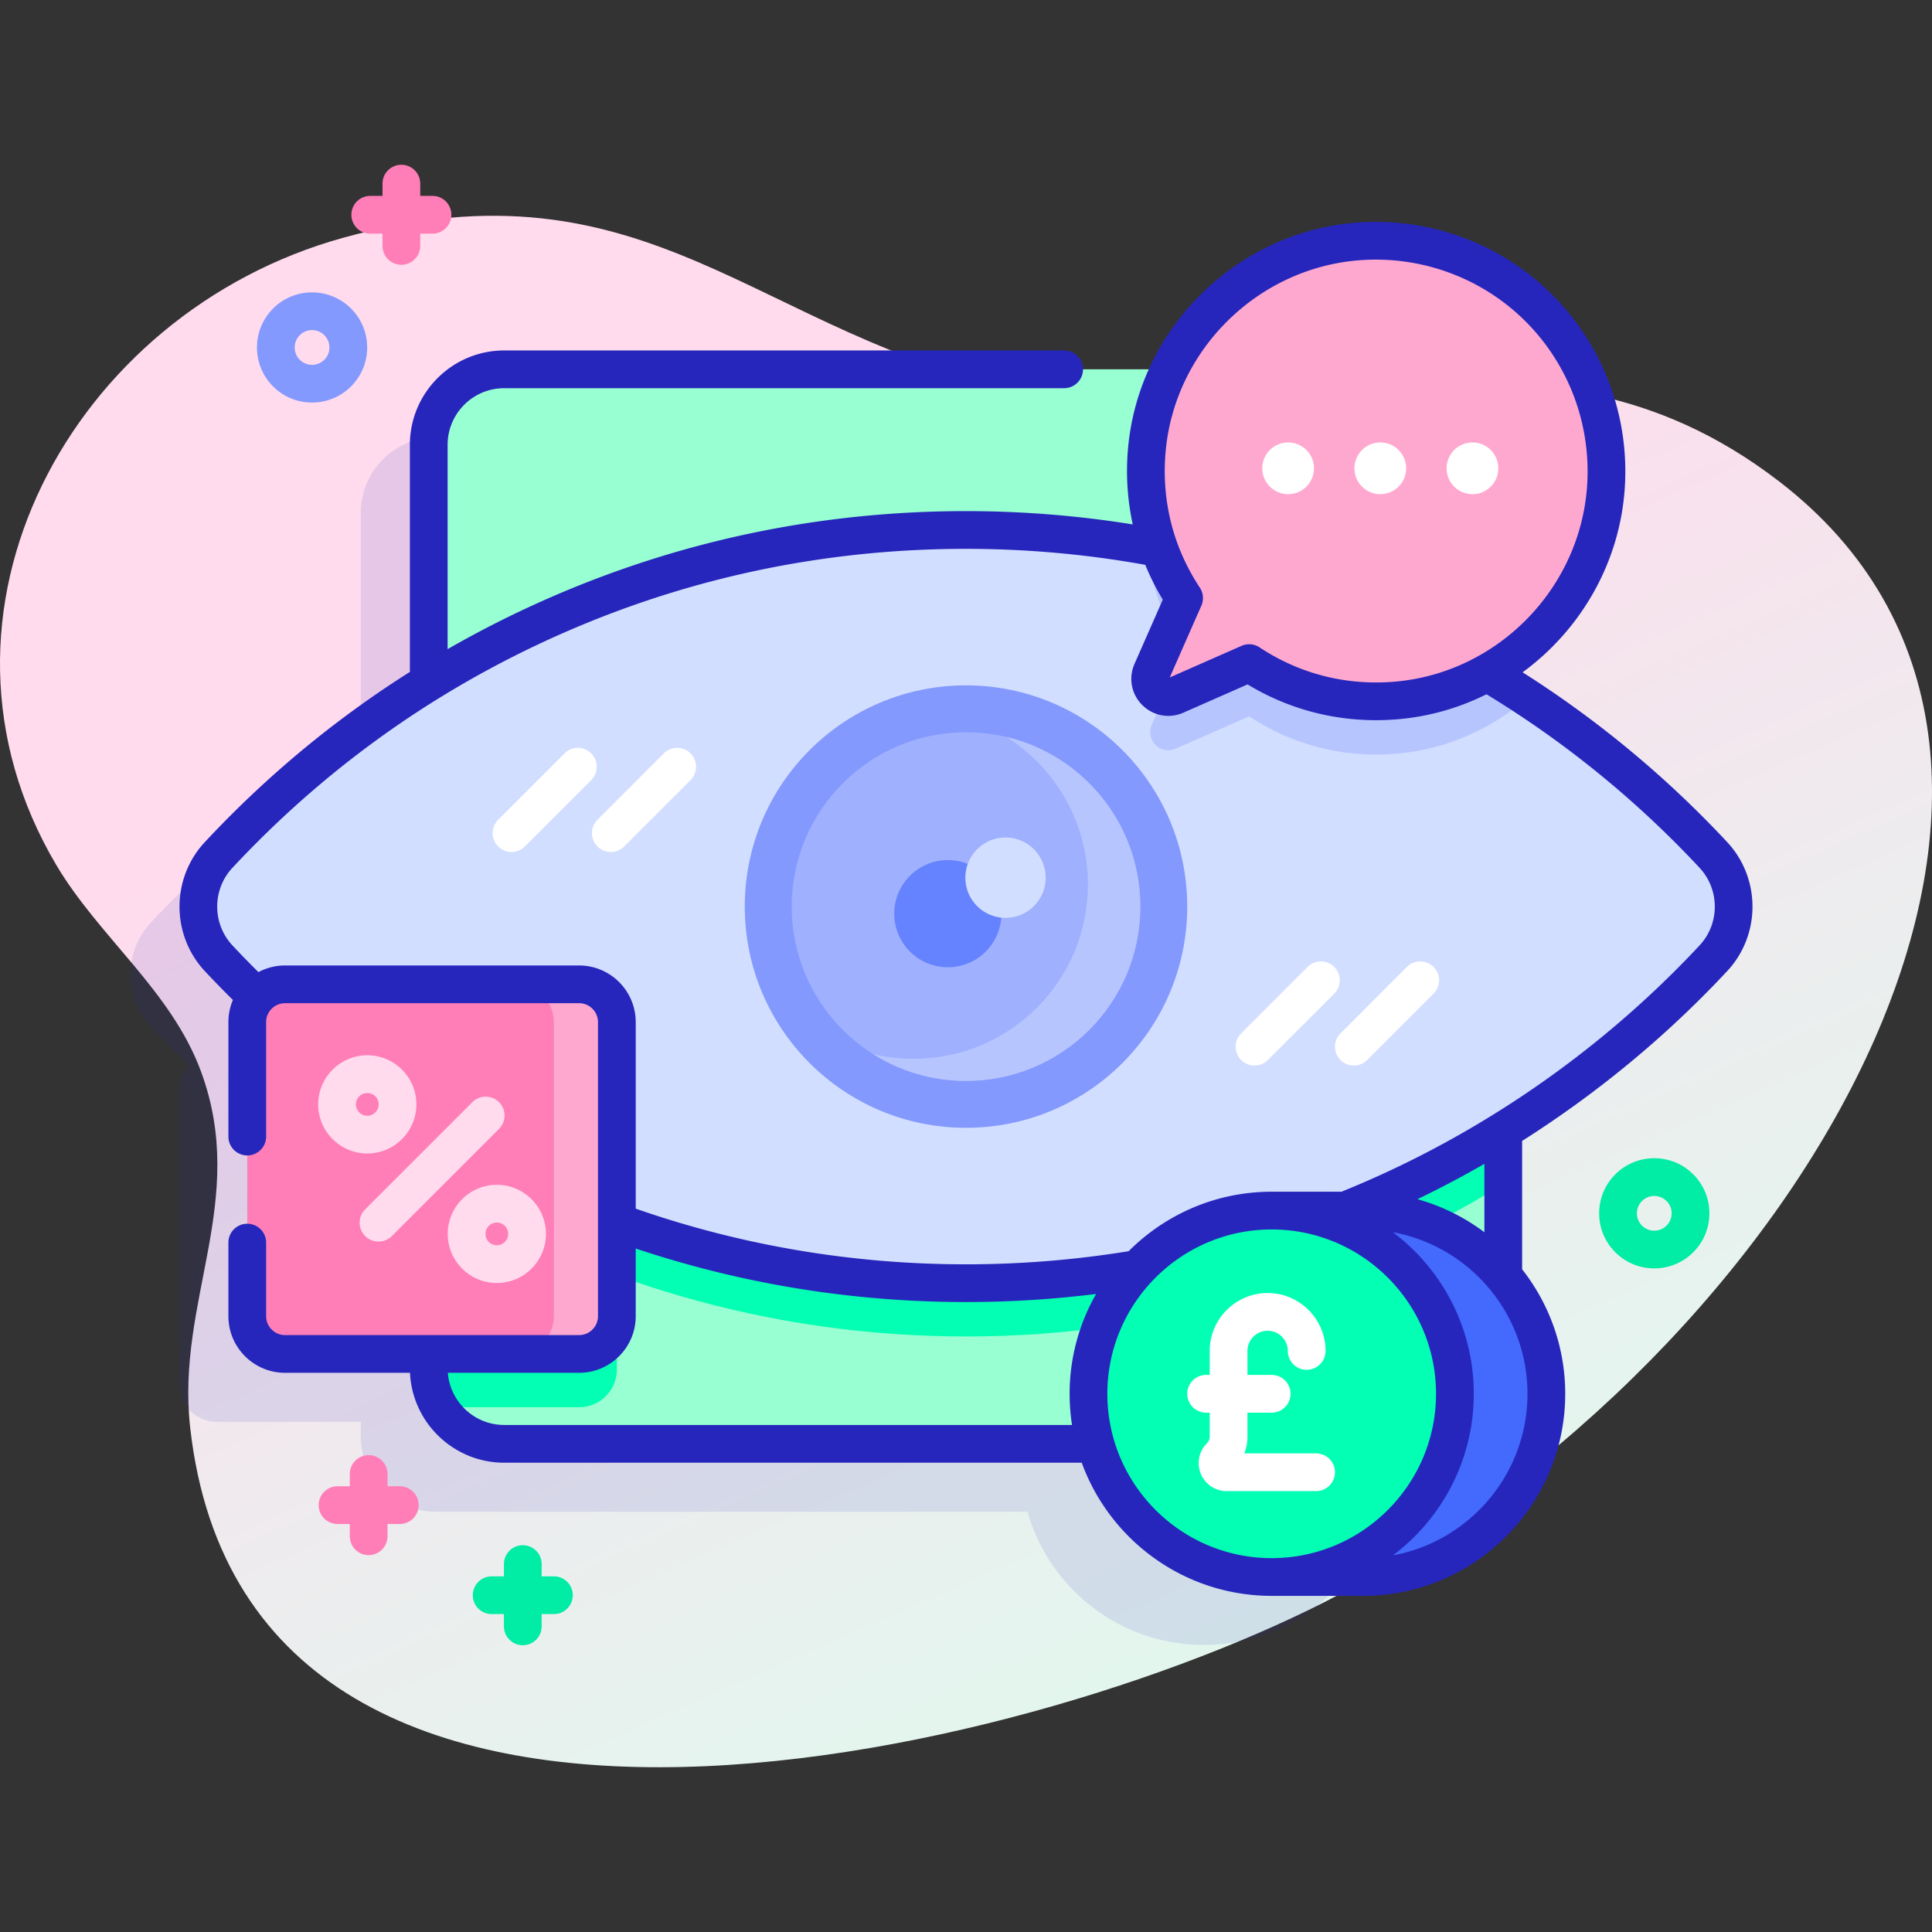
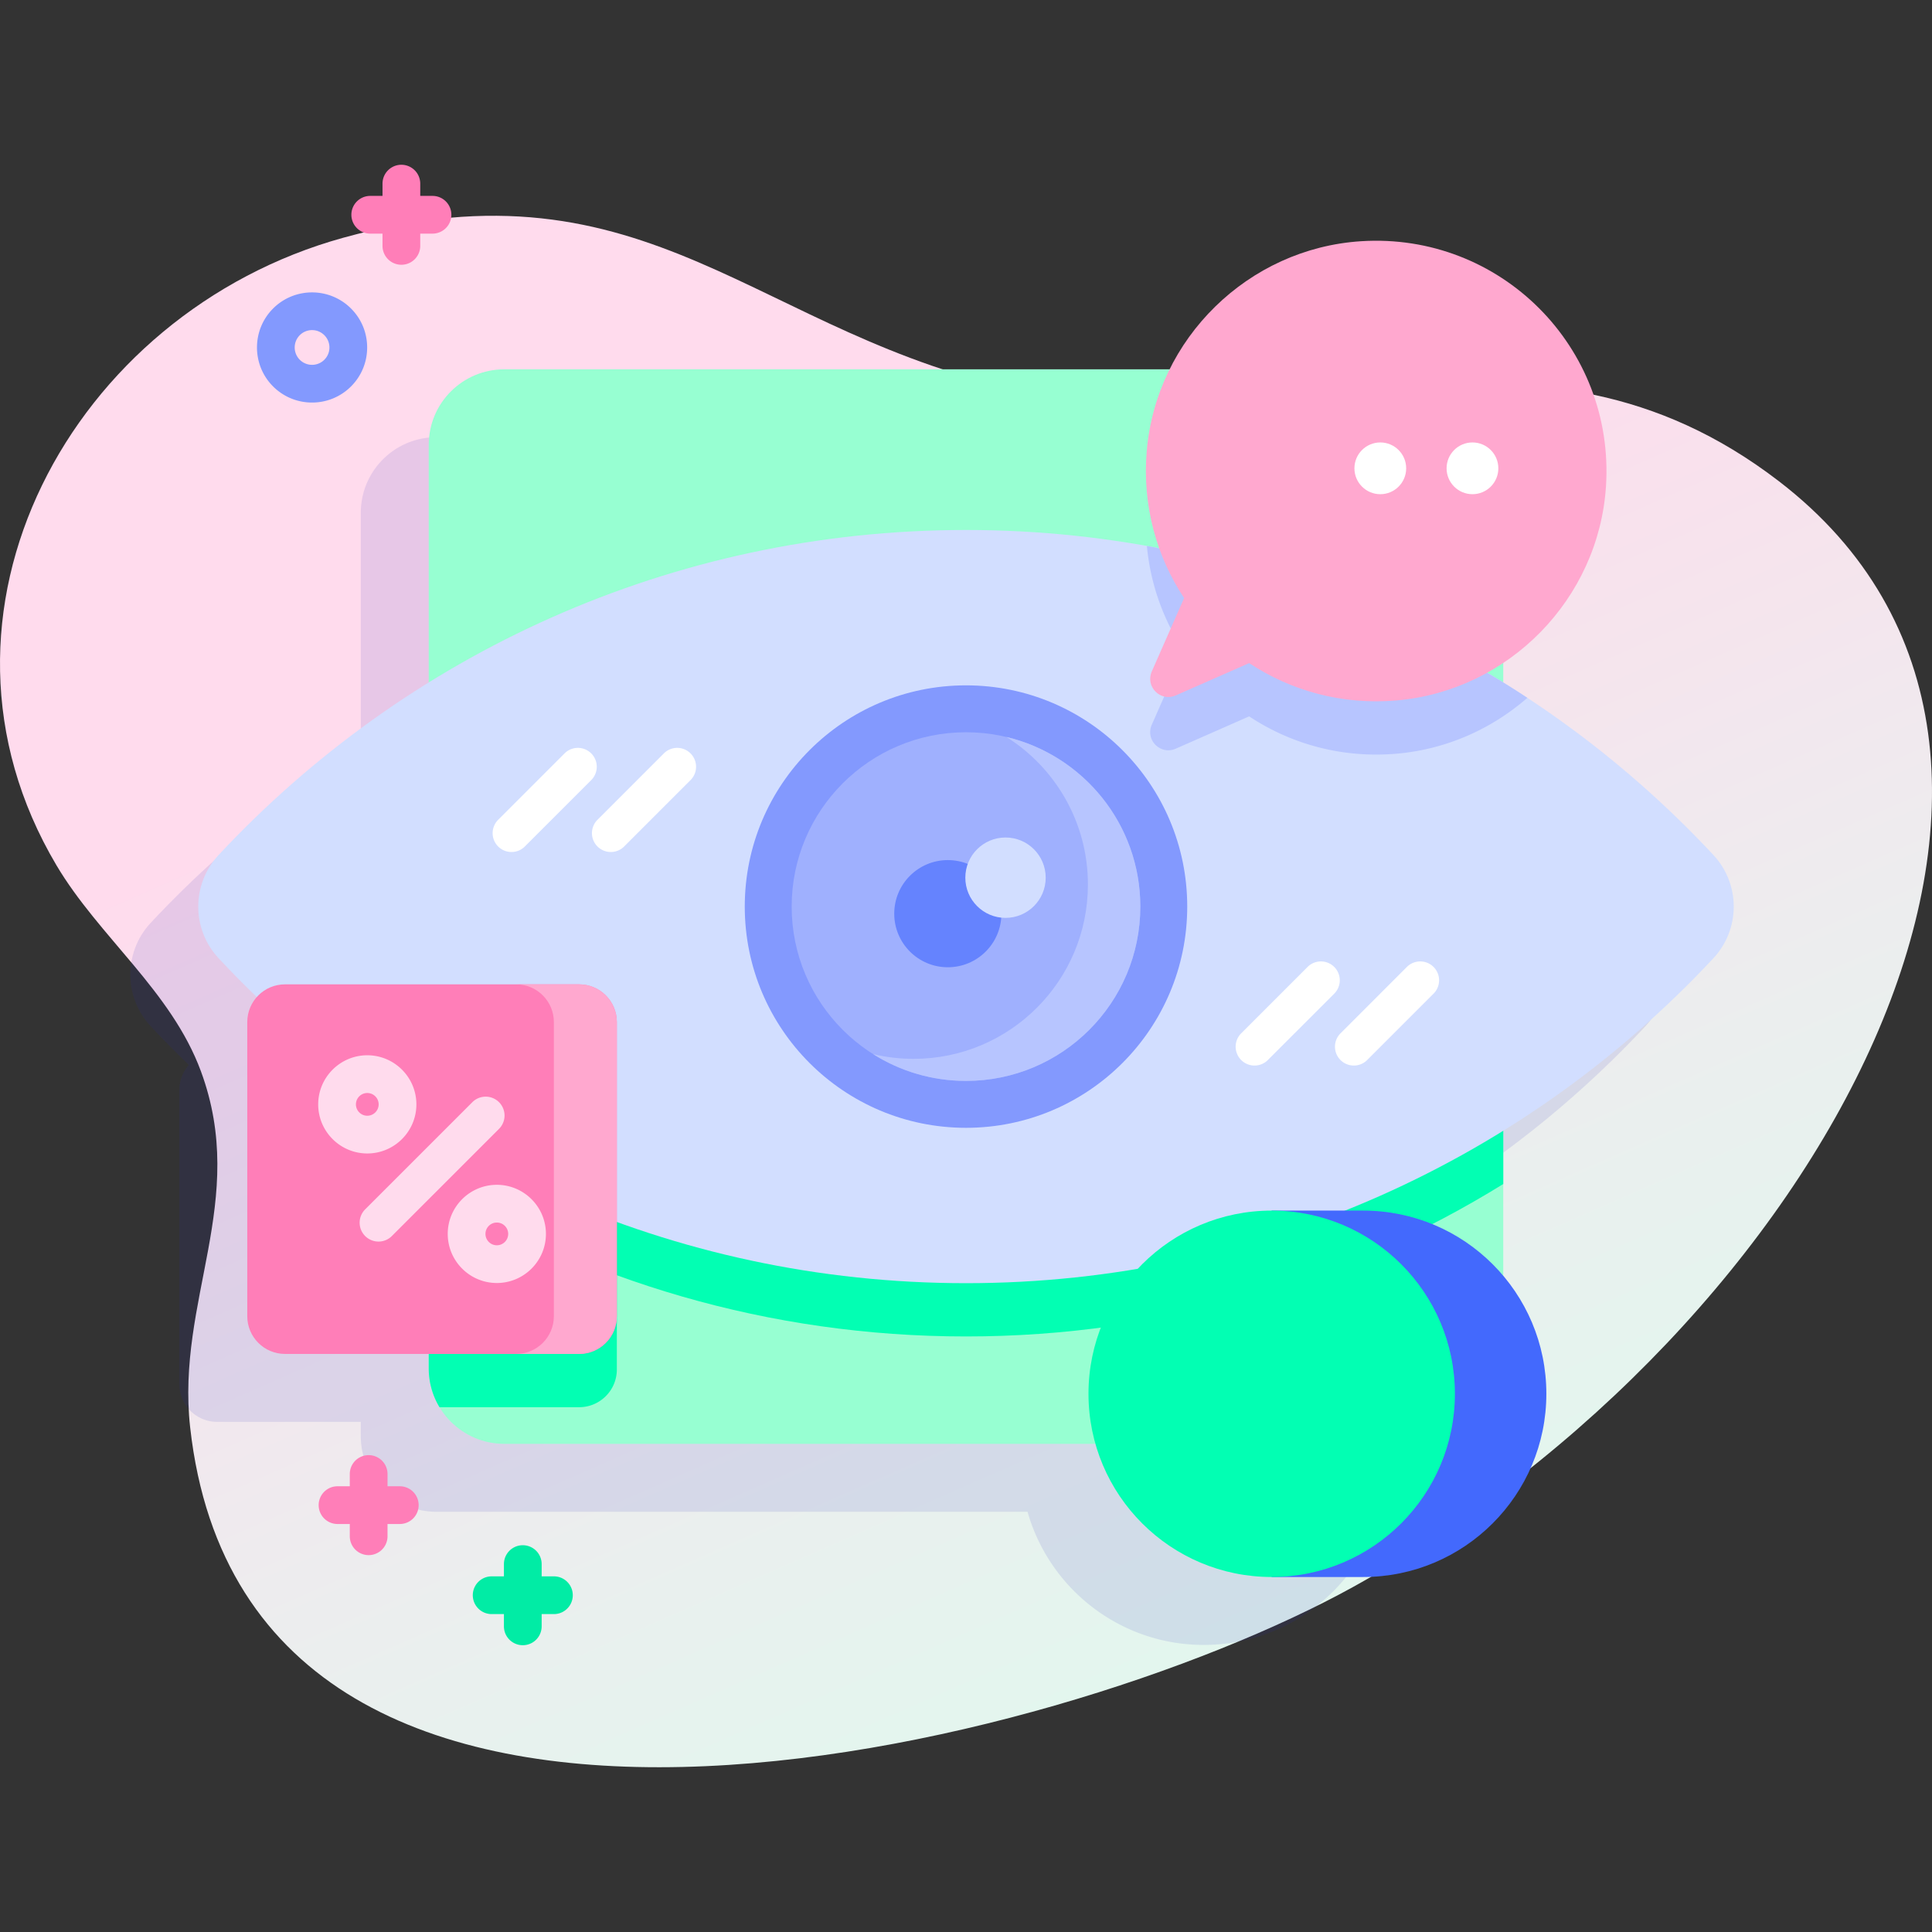
<svg xmlns="http://www.w3.org/2000/svg" version="1.1" width="512" height="512" x="0" y="0" viewBox="0 0 512 512" style="enable-background:new 0 0 512 512" xml:space="preserve" class="">
  <rect x="0" y="0" width="512" height="512" fill="#333333" stroke="none" />
  <g>
    <linearGradient id="a" x1="377.838" x2="220.346" y1="509.175" y2="150.693" gradientUnits="userSpaceOnUse">
      <stop offset=".011" stop-color="#dcfdee" />
      <stop offset=".381" stop-color="#e8f1ee" />
      <stop offset="1" stop-color="#ffdbed" />
    </linearGradient>
    <path fill="url(#a)" d="M471.476 127.57c-65.417-50.293-128.867-9.306-199.64-23.797-71.285-14.597-99.685-63.201-180.876-40.766C19.038 82.88-24.602 162.558 14.936 229.265c11.267 19.009 30.461 33.35 38.305 54.619 12.653 34.311-6.607 60.653-2.85 94.372 15.612 140.102 229.574 85.834 308.303 42.245 123.47-68.36 206.998-220.497 112.782-292.931z" data-original="url(#a)" />
    <path fill="#2626bc" d="M436.065 244.576a271.902 271.902 0 0 0-55.685-45.704v-62.998c0-11.04-8.96-20-20-20H115.62c-11.04 0-20 8.96-20 20v63.002a271.85 271.85 0 0 0-55.684 45.7c-7.194 7.715-7.193 19.66.002 27.374a273.338 273.338 0 0 0 10.123 10.279 9.95 9.95 0 0 0-2.532 6.634v77.944c0 5.523 4.477 10 10 10H95.62v3.827c0 11.04 8.96 20 20 20h156.689c5.773 20.364 24.489 35.288 46.703 35.288 22.505 0 41.427-15.315 46.93-36.089 8.334-2.413 14.439-10.091 14.439-19.199V317.64a271.951 271.951 0 0 0 55.682-45.691c7.195-7.713 7.196-19.658.002-27.373z" opacity=".11" data-original="#2626bc" />
    <path fill="#97ffd2" d="M398.38 117.874v244.76c0 11.04-8.96 20-20 20H133.62c-11.04 0-20-8.96-20-20v-244.76c0-11.04 8.96-20 20-20h244.76c11.04 0 20 8.96 20 20z" data-original="#97ffd2" />
    <path fill="#02ffb3" d="M163.47 284.984v77.94c0 5.52-4.47 10-10 10h-37a19.902 19.902 0 0 1-2.85-10.29v-87.65h39.85c5.53 0 10 4.47 10 10z" data-original="#02ffb3" />
    <path fill="#02ffb3" d="M398.38 194.974v118.8c-41.37 25.62-90.14 40.4-142.37 40.4-52.24 0-101.03-14.78-142.39-40.4v-118.8c41.37-25.62 90.15-40.4 142.39-40.4s101.01 14.78 142.37 40.4z" data-original="#02ffb3" />
    <path fill="#d2deff" d="M454.065 226.576c7.194 7.715 7.193 19.66-.003 27.374-49.428 52.989-119.871 86.106-198.052 86.106-78.2 0-148.644-33.117-198.072-86.106-7.196-7.714-7.197-19.659-.002-27.374 49.414-52.99 119.875-86.124 198.074-86.124s148.643 33.133 198.055 86.124z" data-original="#d2deff" />
    <path fill="#b7c5ff" d="M404.76 184.934c-9.48 8.28-21.52 13.68-34.73 14.81-14.47 1.23-27.98-2.6-38.99-9.9l-19.46 8.57c-4.02 1.77-8.12-2.32-6.35-6.34l8.57-19.47a60.455 60.455 0 0 1-9.86-27.92c36.71 6.55 70.84 20.5 100.82 40.25z" data-original="#b7c5ff" />
    <circle cx="256" cy="240.254" r="58.629" fill="#8399fe" data-original="#8399fe" />
    <path fill="#4369fd" d="M361.247 417.922c26.815 0 48.552-21.737 48.552-48.552s-21.737-48.552-48.552-48.552h-24.235v97.104z" data-original="#4369fd" />
    <circle cx="337.011" cy="369.37" r="48.552" fill="#02ffb3" data-original="#02ffb3" />
    <path fill="#ffa8cf" d="M425.603 128.846c2.362-36.874-28.045-67.282-64.92-64.92-29.858 1.913-54.253 25.765-56.784 55.578-1.228 14.461 2.604 27.972 9.902 38.986l-8.57 19.463c-1.77 4.019 2.326 8.115 6.345 6.345l19.463-8.57c11.014 7.298 24.525 11.13 38.986 9.902 29.813-2.531 53.666-26.926 55.578-56.784z" data-original="#ffa8cf" />
-     <circle cx="341.371" cy="124.11" r="6.857" fill="#ffffff" data-original="#ffffff" />
    <circle cx="365.795" cy="124.11" r="6.857" fill="#ffffff" data-original="#ffffff" />
    <circle cx="390.219" cy="124.11" r="6.857" fill="#ffffff" data-original="#ffffff" />
    <path fill="#ff7eb8" d="M153.473 358.806H75.529c-5.523 0-10-4.477-10-10v-77.944c0-5.523 4.477-10 10-10h77.944c5.523 0 10 4.477 10 10v77.944c0 5.523-4.477 10-10 10z" data-original="#ff7eb8" />
    <path fill="#ffa8cf" d="M163.469 270.865v77.94c0 5.52-4.47 10-10 10h-16.69c5.53 0 10-4.48 10-10v-77.94c0-5.53-4.47-10-10-10h16.69c5.53 0 10 4.47 10 10z" data-original="#ffa8cf" />
    <g fill="#fff">
      <path d="M161.871 225.792a5 5 0 0 1-3.536-8.535l17.667-17.667a5.001 5.001 0 0 1 7.071 7.071l-17.667 17.667a4.987 4.987 0 0 1-3.535 1.464zM135.553 225.792a5 5 0 0 1-3.536-8.535l17.667-17.667a5.001 5.001 0 0 1 7.071 7.071l-17.667 17.667a4.987 4.987 0 0 1-3.535 1.464zM358.78 282.383a5 5 0 0 1-3.536-8.535l17.667-17.667a5.001 5.001 0 0 1 7.071 7.071l-17.667 17.667a4.983 4.983 0 0 1-3.535 1.464zM332.461 282.383a5 5 0 0 1-3.536-8.535l17.667-17.667a5.001 5.001 0 0 1 7.071 7.071l-17.667 17.667a4.983 4.983 0 0 1-3.535 1.464z" fill="#ffffff" data-original="#ffffff" />
    </g>
    <circle cx="256" cy="240.254" r="46.198" fill="#9fb0fe" data-original="#9fb0fe" />
    <path fill="#b7c5ff" d="M302.2 240.254c0 25.51-20.69 46.2-46.2 46.2-9.05 0-17.49-2.6-24.61-7.1 3.44.82 7.03 1.25 10.72 1.25 25.51 0 46.2-20.68 46.2-46.2 0-16.47-8.63-30.93-21.61-39.11 20.35 4.84 35.5 23.13 35.5 44.96z" data-original="#b7c5ff" />
    <circle cx="251.183" cy="242.133" r="14.201" fill="#6583fe" data-original="#6583fe" />
    <circle cx="266.472" cy="232.596" r="10.65" fill="#d2deff" data-original="#d2deff" />
    <path fill="#8399fe" d="M82.698 106.68a14.558 14.558 0 0 1-10.326-4.27c-5.693-5.693-5.693-14.958 0-20.651 5.694-5.695 14.958-5.693 20.651 0 2.758 2.758 4.277 6.426 4.277 10.326s-1.519 7.568-4.278 10.326a14.557 14.557 0 0 1-10.324 4.269zm0-19.197a4.587 4.587 0 0 0-3.254 1.346 4.609 4.609 0 0 0 0 6.509 4.607 4.607 0 0 0 6.509 0c.869-.87 1.348-2.025 1.348-3.254s-.479-2.385-1.349-3.255a4.589 4.589 0 0 0-3.254-1.346z" data-original="#8399fe" />
-     <path fill="#01eca5" d="M438.401 336.137a14.558 14.558 0 0 1-10.326-4.27 14.507 14.507 0 0 1-4.277-10.326c0-3.9 1.519-7.568 4.278-10.326 5.693-5.694 14.957-5.694 20.651 0 2.758 2.758 4.277 6.425 4.277 10.326s-1.519 7.568-4.278 10.326a14.557 14.557 0 0 1-10.325 4.27zm0-19.197a4.587 4.587 0 0 0-3.254 1.346c-.87.87-1.349 2.025-1.349 3.254s.479 2.385 1.348 3.255a4.607 4.607 0 0 0 6.509 0 4.575 4.575 0 0 0 1.348-3.255 4.573 4.573 0 0 0-1.348-3.254 4.586 4.586 0 0 0-3.254-1.346z" data-original="#01eca5" />
    <path fill="#ff7eb8" d="M114.619 51.915h-3.25v-3.25a5 5 0 0 0-10 0v3.25h-3.25a5 5 0 0 0 0 10h3.25v3.25a5 5 0 0 0 10 0v-3.25h3.25a5 5 0 0 0 0-10zM105.948 393.876h-3.25v-3.25a5 5 0 0 0-10 0v3.25h-3.25a5 5 0 0 0 0 10h3.25v3.25a5 5 0 0 0 10 0v-3.25h3.25a5 5 0 0 0 0-10z" data-original="#ff7eb8" />
    <path fill="#01eca5" d="M146.795 417.75h-3.25v-3.25a5 5 0 0 0-10 0v3.25h-3.25a5 5 0 0 0 0 10h3.25V431a5 5 0 0 0 10 0v-3.25h3.25a5 5 0 0 0 0-10z" data-original="#01eca5" />
-     <path fill="#ffffff" d="M348.78 385.159h-19.008c.538-1.411.818-2.923.818-4.478v-6.311h6.421a5 5 0 0 0 0-10h-6.421v-6.355c0-2.948 2.398-5.347 5.347-5.347s5.347 2.399 5.347 5.347a5 5 0 0 0 10 0c0-8.462-6.885-15.347-15.347-15.347s-15.347 6.885-15.347 15.347v6.355h-.961a5 5 0 0 0 0 10h.961v6.311c0 .684-.267 1.327-.75 1.811-2.13 2.129-2.762 5.303-1.609 8.086s3.844 4.581 6.856 4.581h23.693a5 5 0 0 0 0-10z" data-original="#ffffff" />
-     <path fill="#2626bc" d="M457.722 223.166a276.823 276.823 0 0 0-54.213-44.997c15.391-11.262 25.802-29.001 27.084-49.003 1.218-19.01-5.781-37.61-19.201-51.03-13.419-13.42-32.015-20.416-51.028-19.2-32.294 2.069-58.71 27.925-61.446 60.144a66.673 66.673 0 0 0 1.272 19.894 278.848 278.848 0 0 0-44.179-3.523c-38.933 0-76.568 7.947-111.861 23.621a277.074 277.074 0 0 0-25.528 12.958v-54.155c0-8.271 6.729-15 15-15H282.01a5 5 0 0 0 0-10H133.622c-13.785 0-25 11.215-25 25v60.19c-19.875 12.568-38.066 27.646-54.343 45.1-8.941 9.588-8.939 24.608.003 34.195a278.914 278.914 0 0 0 7.441 7.642 14.906 14.906 0 0 0-1.194 5.86v30.341a5 5 0 0 0 10 0v-30.341c0-2.757 2.243-5 5-5h77.943c2.757 0 5 2.243 5 5v77.944c0 2.757-2.243 5-5 5H75.529c-2.757 0-5-2.243-5-5v-19.503a5 5 0 0 0-10 0v19.503c0 8.271 6.729 15 15 15h33.122c.616 13.242 11.579 23.826 24.97 23.826H286.67c7.483 20.563 27.224 35.289 50.341 35.289h24.235c29.529 0 53.552-24.023 53.552-53.552 0-12.441-4.276-23.895-11.42-32.997v-34.014c19.911-12.626 38.282-27.783 54.34-44.998 8.943-9.586 8.944-24.606.004-34.194zm-148.841-103.24c2.32-27.326 24.728-49.255 52.122-51.01 16.138-1.032 31.93 4.904 43.318 16.292s17.326 27.177 16.292 43.319c-1.755 27.394-23.685 49.801-51.011 52.122-12.813 1.086-25.188-2.055-35.801-9.088a5 5 0 0 0-4.777-.408L310 179.528l8.377-19.023a5.001 5.001 0 0 0-.408-4.777c-7.032-10.613-10.175-22.993-9.088-35.802zM133.622 377.632c-7.875 0-14.338-6.103-14.94-13.826h34.792c8.271 0 15-6.729 15-15v-17.934c28.138 9.408 57.56 14.183 87.538 14.183 11.522 0 23.074-.723 34.469-2.141a53.201 53.201 0 0 0-7.02 26.455c0 2.81.22 5.569.639 8.263zm159.837-8.262c0-24.015 19.537-43.552 43.552-43.552s43.552 19.538 43.552 43.552-19.538 43.552-43.552 43.552-43.552-19.538-43.552-43.552zm75.669 42.823c13.007-9.779 21.436-25.335 21.436-42.824s-8.429-33.045-21.436-42.824c20.264 3.721 35.671 21.501 35.671 42.824s-15.408 39.104-35.671 42.824zm24.25-85.636a53.398 53.398 0 0 0-17.738-8.759 275.827 275.827 0 0 0 17.738-9.364zm57.028-76.018c-26.306 28.201-59.014 50.729-94.587 65.149-.088.036-.161.09-.245.129h-18.563c-14.795 0-28.206 6.032-37.907 15.764a268.746 268.746 0 0 1-43.094 3.475c-30.025 0-59.467-4.969-87.538-14.752v-49.442c0-8.271-6.729-15-15-15H75.529a14.9 14.9 0 0 0-7.043 1.764 268.94 268.94 0 0 1-6.892-7.088c-5.375-5.763-5.376-14.791-.002-20.554 24.617-26.398 53.758-47.182 86.616-61.774 34.007-15.103 70.277-22.76 107.802-22.76 15.955 0 31.929 1.431 47.499 4.238a66.008 66.008 0 0 0 4.642 9.223l-7.497 17.025c-1.644 3.733-.842 8.01 2.042 10.894s7.16 3.687 10.895 2.042l17.024-7.497c10.327 6.25 21.947 9.481 34.024 9.481 1.925 0 3.863-.082 5.808-.248 8.363-.71 16.291-3.028 23.492-6.617a266.787 266.787 0 0 1 56.468 45.991c5.375 5.767 5.374 14.795-.001 20.557z" data-original="#2626bc" />
    <path fill="#ffdbed" d="M97.336 305.681c-7.174 0-13.011-5.836-13.011-13.011s5.837-13.011 13.011-13.011 13.011 5.837 13.011 13.011-5.836 13.011-13.011 13.011zm0-16.022c-1.661 0-3.011 1.351-3.011 3.011s1.351 3.011 3.011 3.011 3.011-1.351 3.011-3.011-1.35-3.011-3.011-3.011zM131.666 340.01c-7.174 0-13.011-5.836-13.011-13.011s5.836-13.011 13.011-13.011 13.011 5.837 13.011 13.011-5.837 13.011-13.011 13.011zm0-16.022c-1.66 0-3.011 1.351-3.011 3.011s1.351 3.011 3.011 3.011c1.661 0 3.011-1.351 3.011-3.011s-1.351-3.011-3.011-3.011zM100.308 329.028a5 5 0 0 1-3.536-8.535l28.387-28.386a5 5 0 1 1 7.071 7.071l-28.387 28.386a4.984 4.984 0 0 1-3.535 1.464z" data-original="#ffdbed" />
  </g>
</svg>